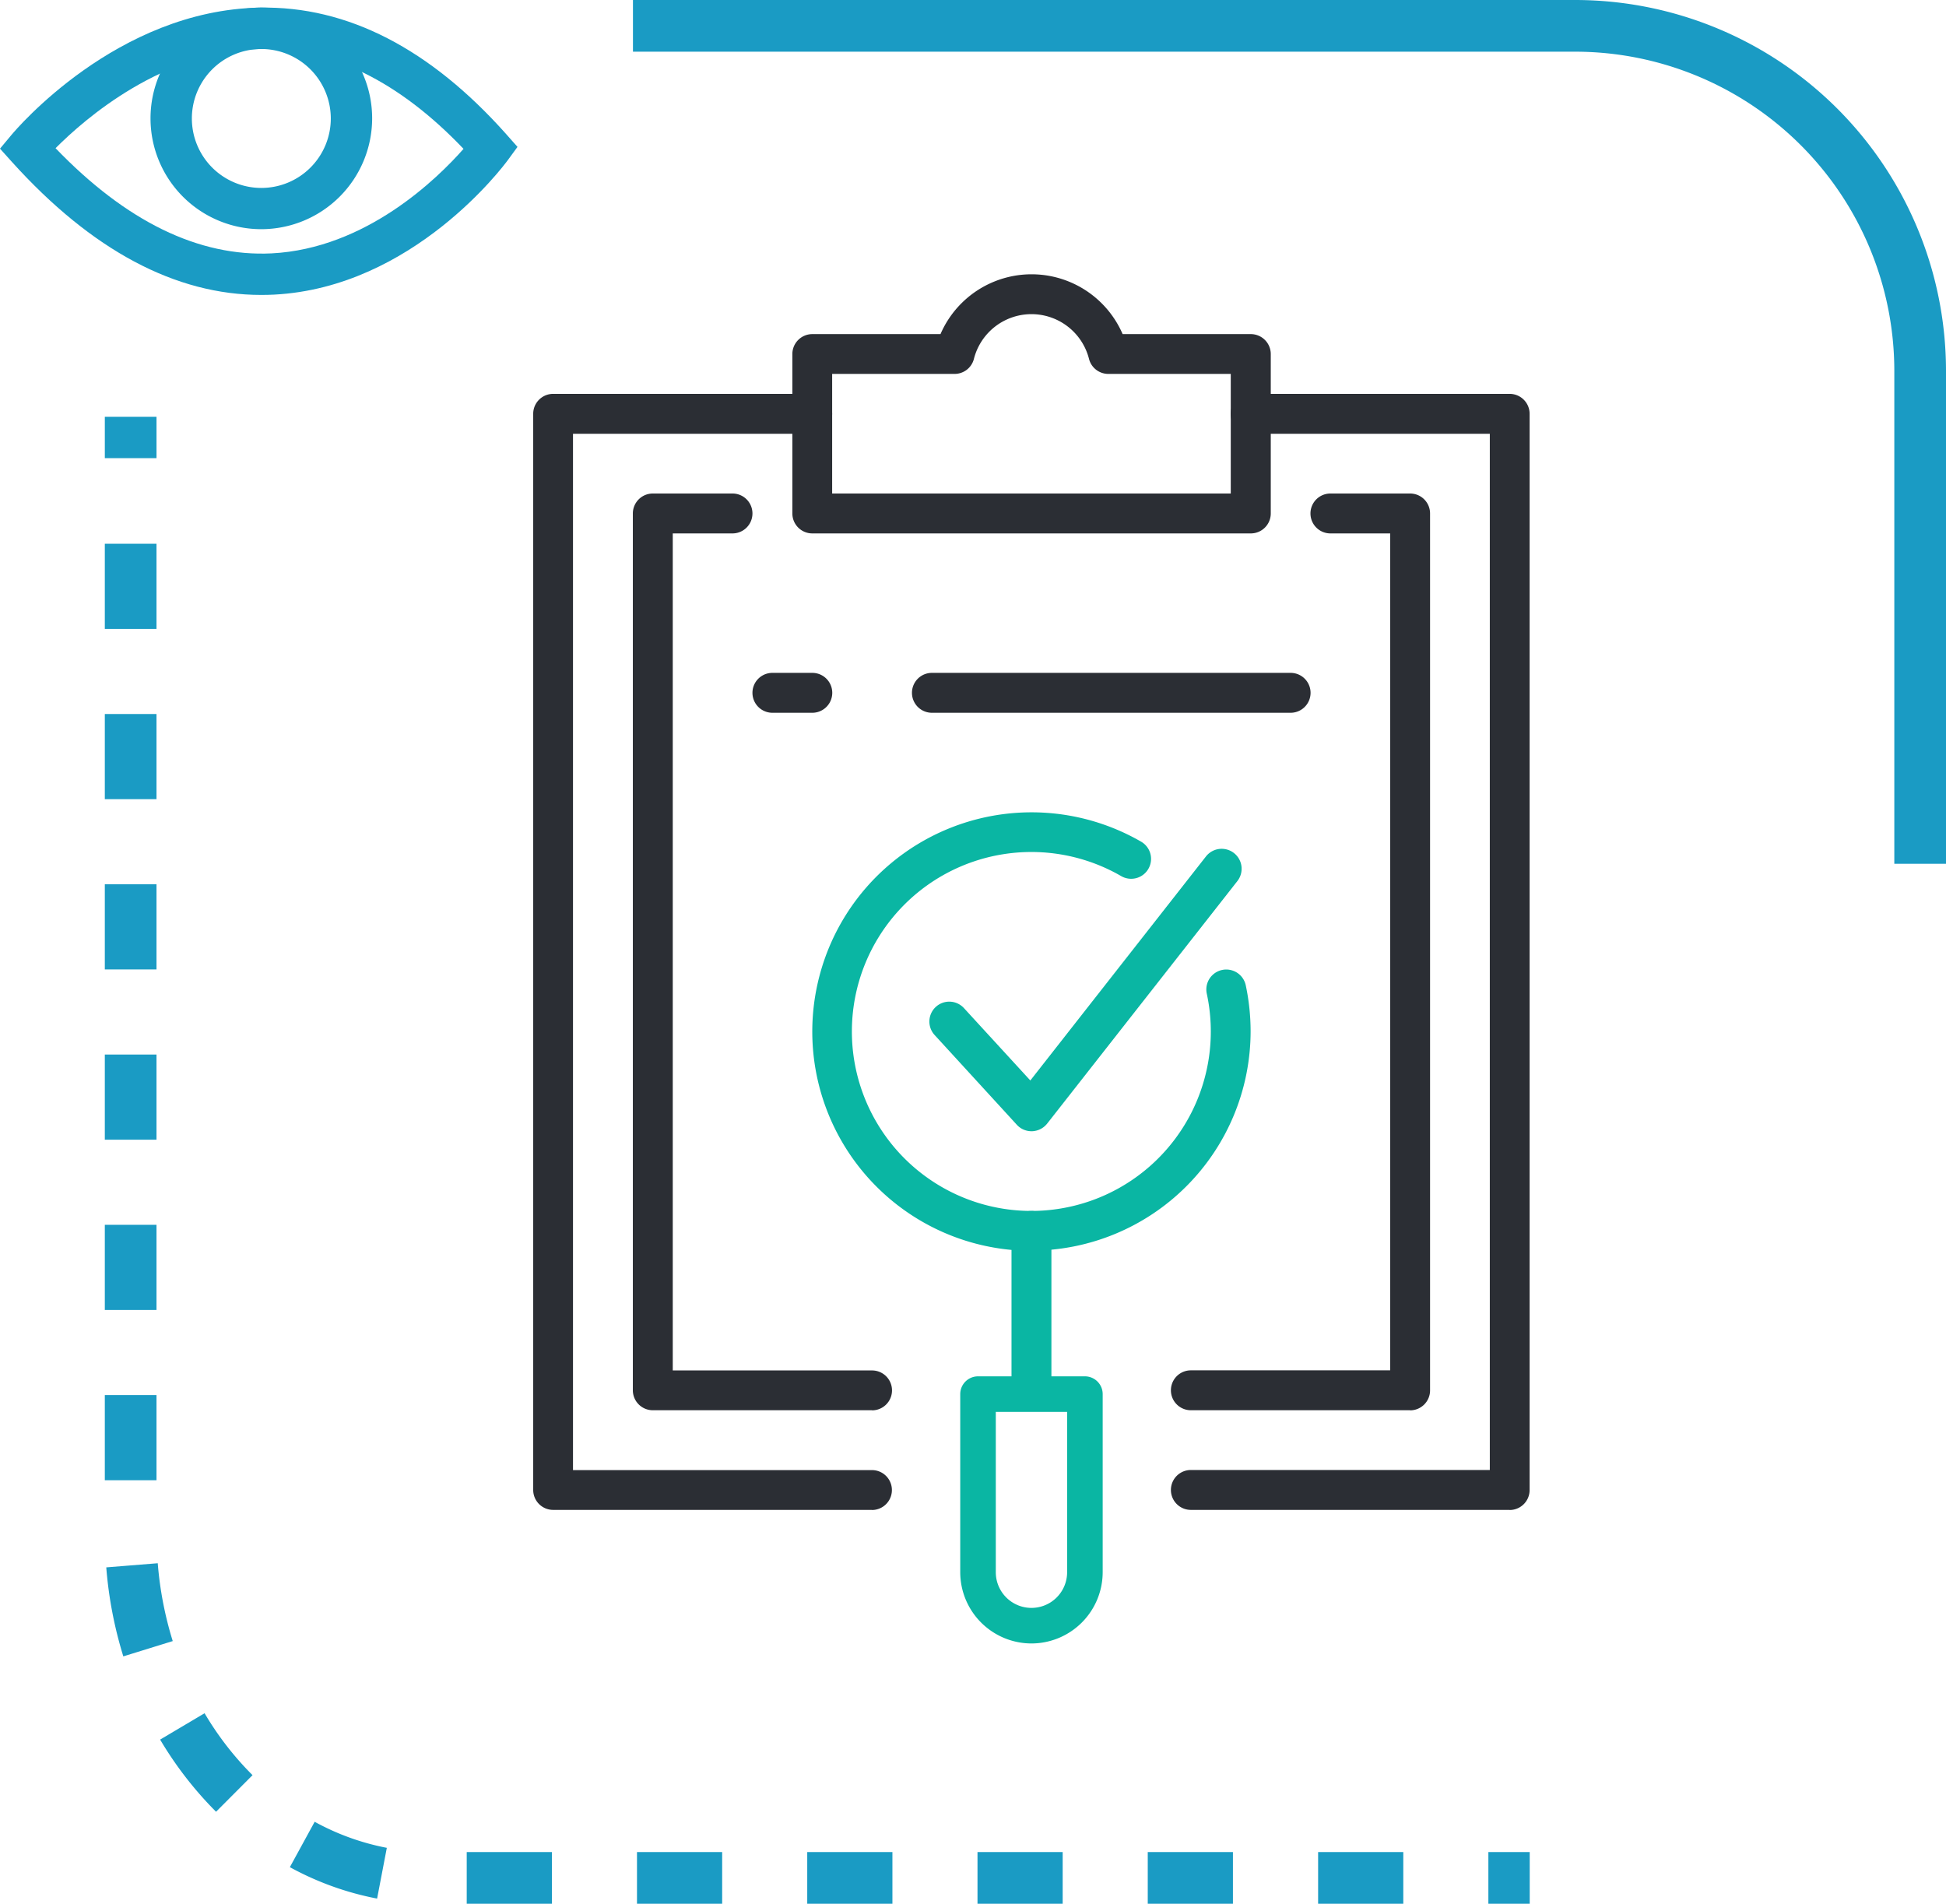
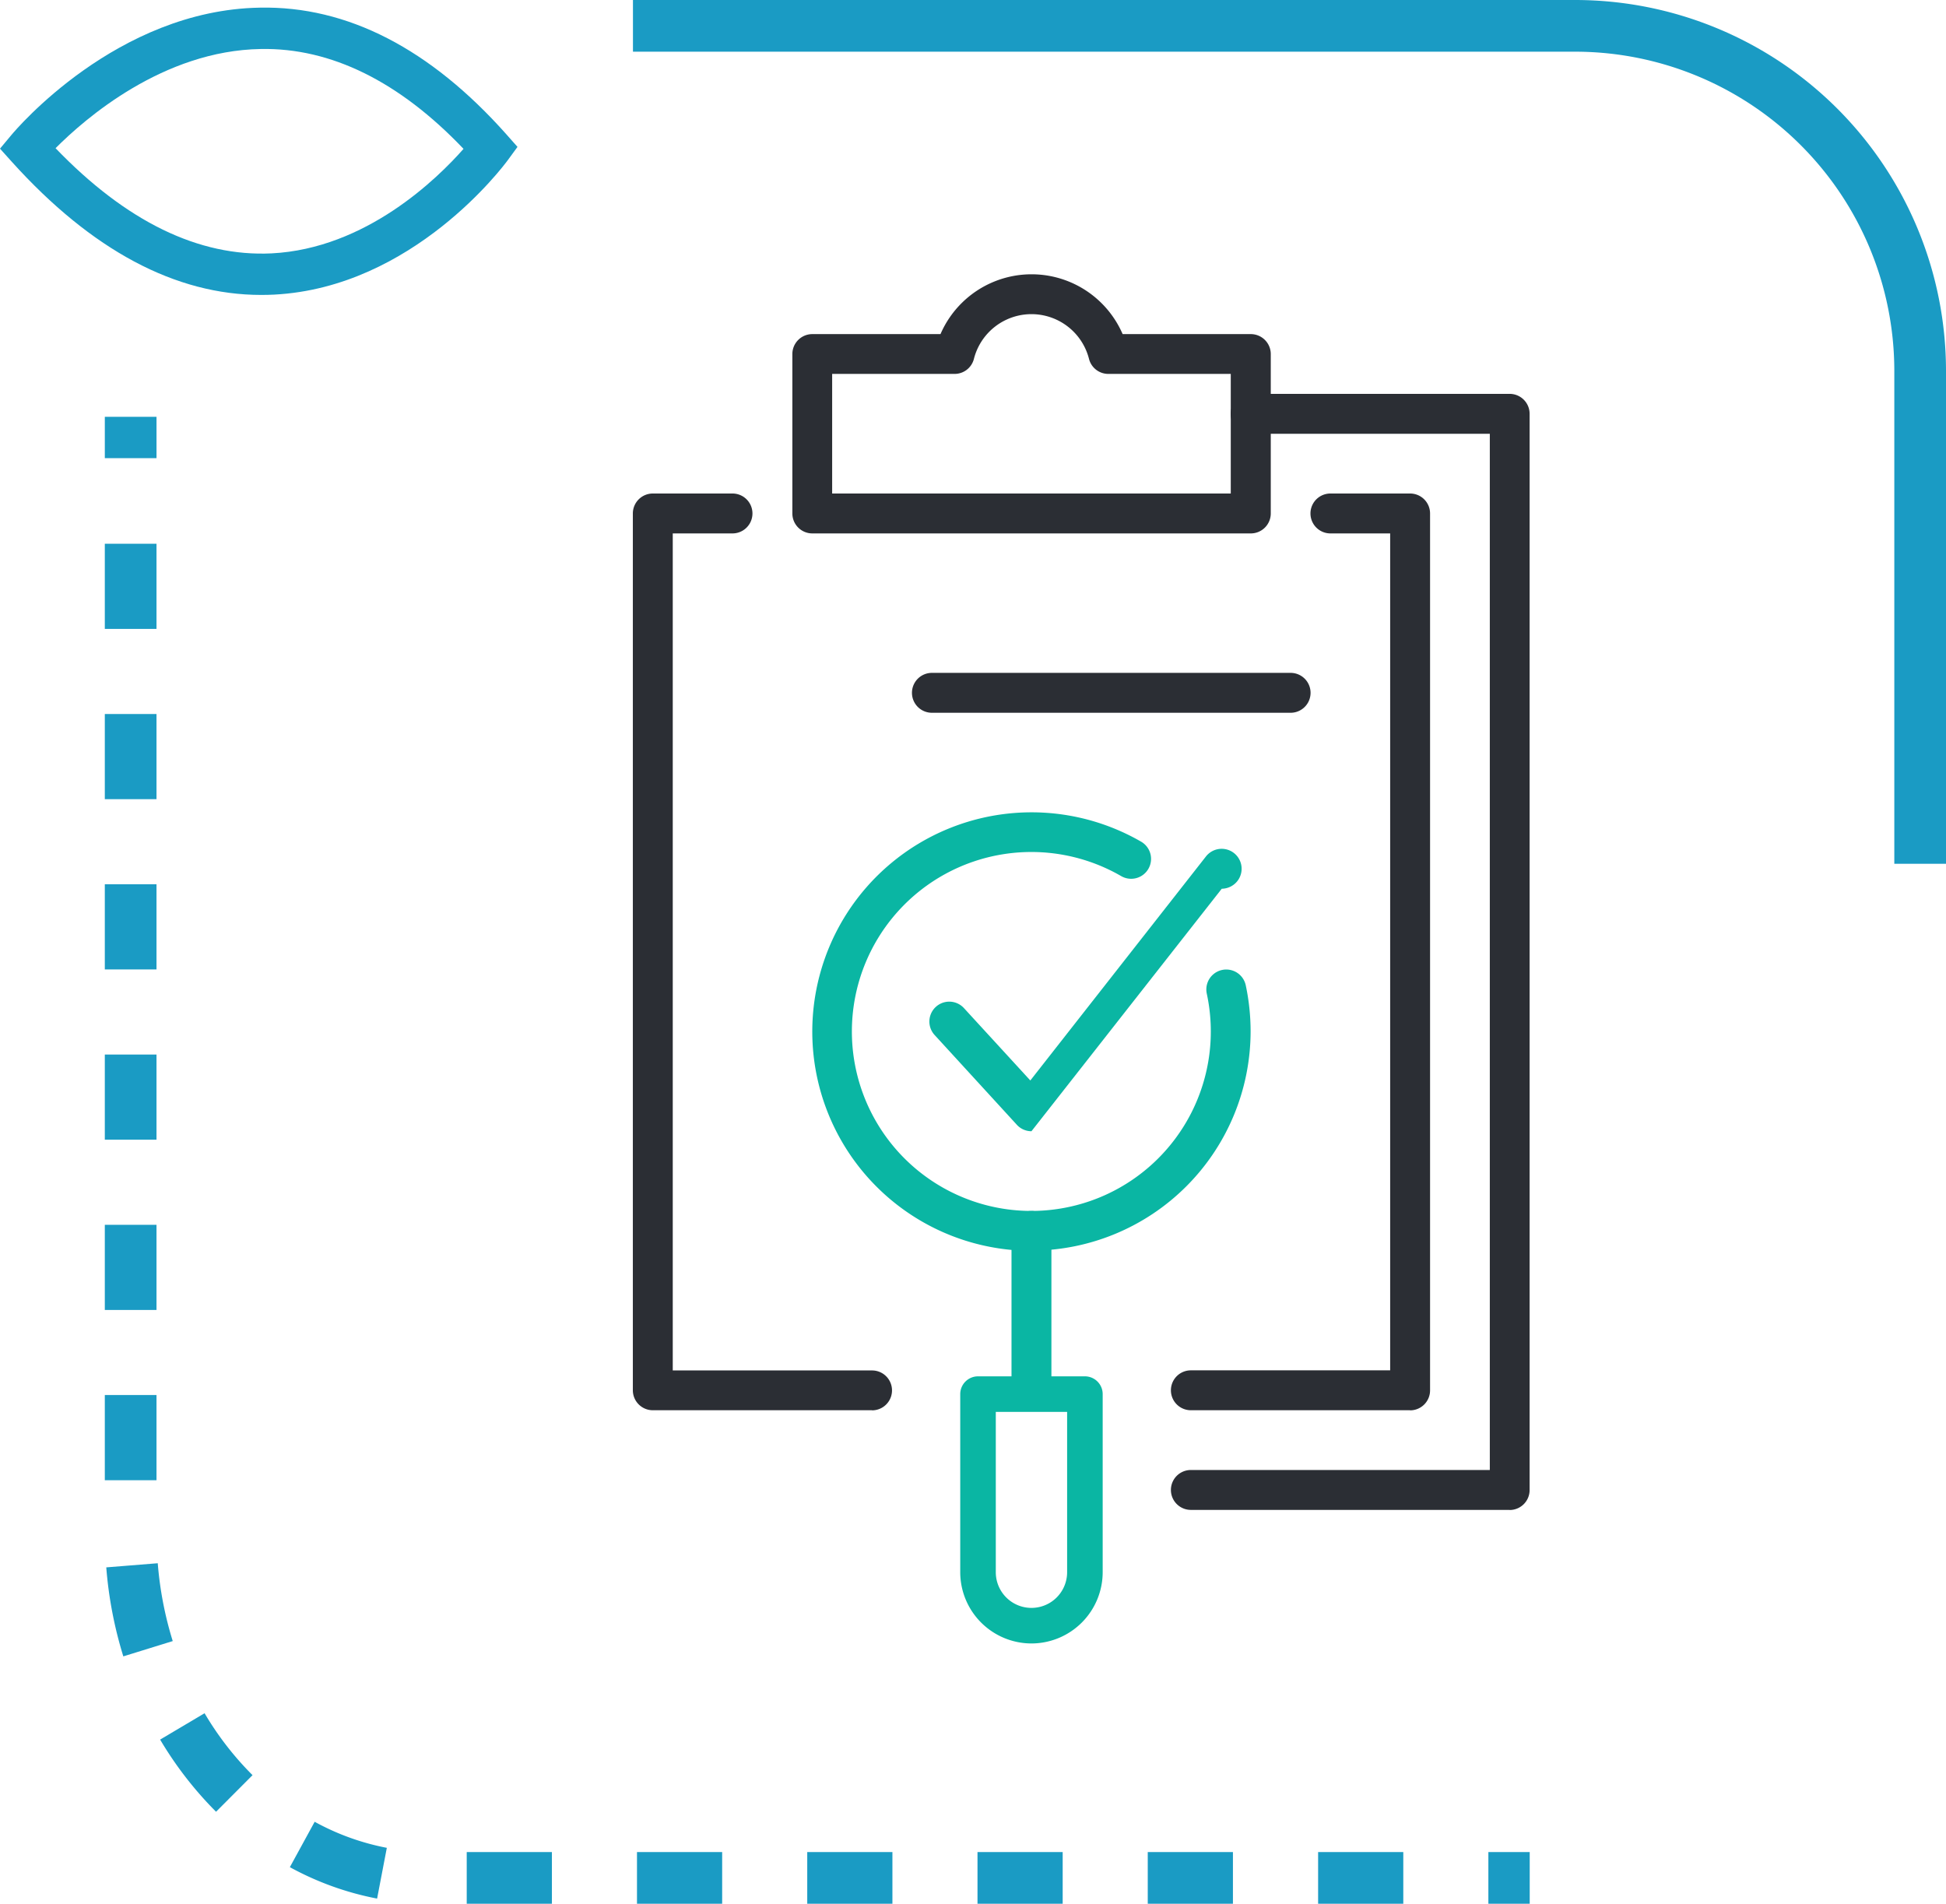
<svg xmlns="http://www.w3.org/2000/svg" height="184.16" viewBox="0 0 188.25 184.16" width="188.25">
  <g transform="translate(-50.9 -55.09)">
    <g fill="#2b2e34">
      <path d="m135.26 191.51h-21.21a1.931 1.931 0 0 1 -1.93-1.93v-84.82a1.931 1.931 0 0 1 1.93-1.93h7.71a1.93 1.93 0 1 1 0 3.86h-5.78v80.97h19.28a1.93 1.93 0 0 1 0 3.86z" />
      <path d="m187.31 191.51h-21.21a1.93 1.93 0 1 1 0-3.86h19.28v-80.96h-5.78a1.93 1.93 0 0 1 0-3.86h7.71a1.931 1.931 0 0 1 1.93 1.93v84.83a1.931 1.931 0 0 1 -1.93 1.93z" />
      <path d="m171.89 106.69h-42.41a1.931 1.931 0 0 1 -1.93-1.93v-15.42a1.931 1.931 0 0 1 1.93-1.93h12.4a9.6 9.6 0 0 1 17.62 0h12.4a1.931 1.931 0 0 1 1.93 1.93v15.42a1.931 1.931 0 0 1 -1.93 1.93zm-40.49-3.86h38.56v-11.57h-11.84a1.927 1.927 0 0 1 -1.87-1.44 5.744 5.744 0 0 0 -11.14 0 1.927 1.927 0 0 1 -1.87 1.44h-11.84z" />
-       <path d="m135.26 201.15h-30.85a1.931 1.931 0 0 1 -1.93-1.93v-104.1a1.931 1.931 0 0 1 1.93-1.93h25.06a1.93 1.93 0 0 1 0 3.86h-23.14v100.25h28.92a1.93 1.93 0 1 1 0 3.86z" />
      <path d="m196.95 201.15h-30.85a1.93 1.93 0 1 1 0-3.86h28.92v-100.24h-23.14a1.93 1.93 0 0 1 0-3.86h25.06a1.931 1.931 0 0 1 1.93 1.93v104.11a1.931 1.931 0 0 1 -1.93 1.93z" />
      <path d="m175.75 124.04h-34.7a1.93 1.93 0 0 1 0-3.86h34.7a1.93 1.93 0 0 1 0 3.86z" />
-       <path d="m129.48 124.04h-3.86a1.93 1.93 0 1 1 0-3.86h3.86a1.93 1.93 0 0 1 0 3.86z" />
    </g>
    <g fill="#0ab6a3">
      <path d="m150.68 176.09a21.21 21.21 0 1 1 10.61-39.58 1.924 1.924 0 0 1 -1.93 3.33 17.361 17.361 0 1 0 8.28 11.37 1.928 1.928 0 1 1 3.77-.81 21.513 21.513 0 0 1 .47 4.46 21.234 21.234 0 0 1 -21.21 21.21z" />
-       <path d="m150.68 164.52a1.916 1.916 0 0 1 -1.42-.63l-7.95-8.68a1.925 1.925 0 1 1 2.84-2.6l6.42 7 16.99-21.67a1.93 1.93 0 0 1 3.04 2.38l-18.4 23.46a1.949 1.949 0 0 1 -1.44.74h-.07z" />
+       <path d="m150.68 164.52a1.916 1.916 0 0 1 -1.42-.63l-7.95-8.68a1.925 1.925 0 1 1 2.84-2.6l6.42 7 16.99-21.67a1.93 1.93 0 0 1 3.04 2.38a1.949 1.949 0 0 1 -1.44.74h-.07z" />
      <path d="m150.68 191.51a1.931 1.931 0 0 1 -1.93-1.93v-15.42a1.93 1.93 0 1 1 3.86 0v15.42a1.931 1.931 0 0 1 -1.93 1.93z" />
      <path d="m150.68 214.07a6.9 6.9 0 0 1 -6.89-6.89v-17.23a1.72 1.72 0 0 1 1.72-1.72h10.34a1.72 1.72 0 0 1 1.72 1.72v17.23a6.9 6.9 0 0 1 -6.89 6.89zm-3.45-22.4v15.51a3.45 3.45 0 0 0 6.9 0v-15.51h-6.89z" />
    </g>
    <g fill="#1a9bc4">
      <path d="m76.17 83.62c-8.3 0-16.4-4.32-24.11-12.86l-1.16-1.29 1.11-1.33c.41-.49 10.18-12.08 24.03-12.31 8.46-.17 16.49 3.98 23.85 12.26l1.07 1.21-.95 1.3c-.37.5-9.14 12.3-22.6 12.99-.41.02-.82.03-1.24.03zm-19.9-14.2c6.84 7.11 13.87 10.52 20.9 10.18 9.15-.46 16.05-7.25 18.57-10.11-6.21-6.52-12.84-9.79-19.61-9.66-9.46.15-17.02 6.75-19.85 9.59z" />
-       <path d="m76.18 77.26a10.72 10.72 0 1 1 10.72-10.72 10.733 10.733 0 0 1 -10.72 10.72zm0-17.43a6.72 6.72 0 1 0 6.72 6.72 6.728 6.728 0 0 0 -6.72-6.72z" />
      <path d="m239.15 138.65h-5v-47.71a30.886 30.886 0 0 0 -30.85-30.85h-91.17v-5h91.17a35.888 35.888 0 0 1 35.85 35.85z" />
      <path d="m194.88 234.25h4v5h-4z" />
      <path d="m178.41 234.25h8.24v5h-8.24z" />
      <path d="m170.17 239.25h-8.24v-5h8.24zm-16.47 0h-8.24v-5h8.24zm-16.47 0h-8.24v-5h8.24zm-16.47 0h-8.24v-5h8.24zm-16.47 0h-8.24v-5h8.24zm-16.91-.5a28.869 28.869 0 0 1 -8.44-3.04l2.4-4.39a23.778 23.778 0 0 0 6.98 2.52zm-15.57-8.39a35.5 35.5 0 0 1 -5.42-6.99l4.3-2.55a29.853 29.853 0 0 0 4.64 5.99l-3.53 3.54zm-8.98-15.04a39.49 39.49 0 0 1 -1.65-8.61l4.98-.4a34.588 34.588 0 0 0 1.45 7.53zm3.21-17.04h-5v-8.24h5zm0-16.47h-5v-8.24h5zm0-16.47h-5v-8.24h5zm0-16.47h-5v-8.24h5zm0-16.47h-5v-8.24h5zm0-16.47h-5v-8.24h5z" />
      <path d="m61.04 95.41h5v4h-5z" />
    </g>
  </g>
</svg>